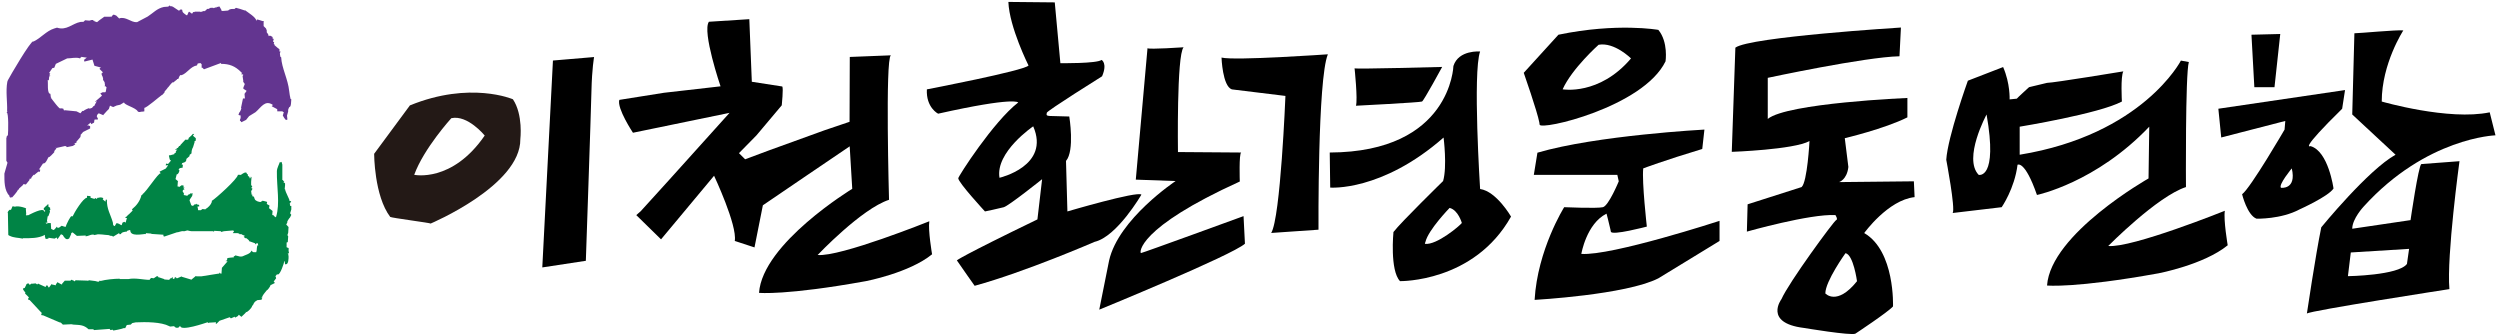
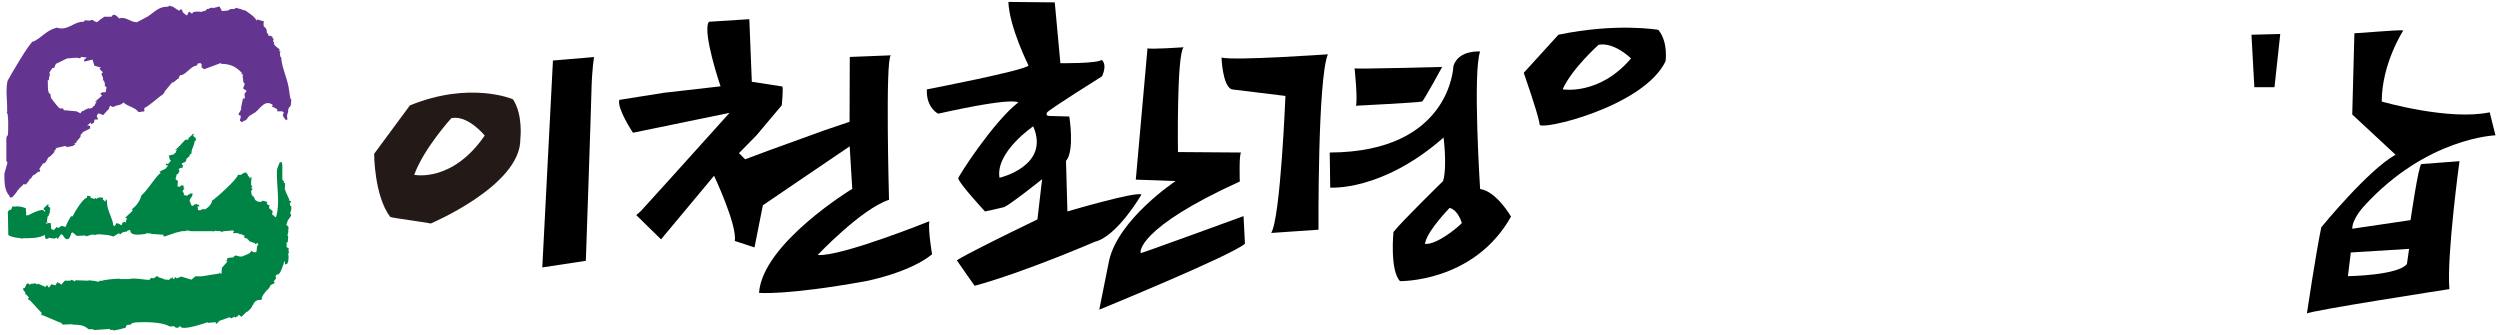
<svg xmlns="http://www.w3.org/2000/svg" width="276" height="37" viewBox="0 0 276 37" fill="none">
  <path d="M5.39 8.854C5.405 8.712 5.419 8.568 5.433 8.425H5.476C5.506 8.411 5.534 8.396 5.563 8.382C5.549 8.368 5.534 8.354 5.519 8.339H5.433C5.448 8.311 5.462 8.281 5.476 8.253C5.491 8.224 5.505 8.195 5.519 8.167H5.563C5.534 8.138 5.505 8.109 5.476 8.081H5.433V8.038C5.549 7.866 5.663 7.694 5.778 7.522C5.85 7.509 5.921 7.494 5.993 7.479C6.051 7.337 6.107 7.193 6.165 7.05C6.582 6.849 6.997 6.648 7.413 6.448C7.872 6.448 8.406 6.287 8.834 6.448C8.848 6.435 8.861 6.42 8.876 6.405C8.891 6.377 8.904 6.347 8.919 6.319C8.934 6.334 8.948 6.347 8.962 6.362V6.276C9.164 6.306 9.364 6.334 9.565 6.362V6.405H9.522C9.436 6.477 9.35 6.549 9.264 6.62C9.278 6.649 9.292 6.678 9.307 6.706V6.791H9.35C9.637 6.721 9.924 6.648 10.211 6.577C10.283 6.806 10.355 7.035 10.426 7.264C10.641 7.322 10.856 7.378 11.071 7.436H11.114V7.479C11.071 7.509 11.028 7.537 10.986 7.565C11 7.58 11.014 7.594 11.028 7.608H10.986C11.101 7.723 11.215 7.837 11.33 7.952V8.038C11.287 8.067 11.244 8.096 11.2 8.123C11.215 8.182 11.229 8.238 11.244 8.295C11.244 8.295 11.431 8.595 11.373 8.812C11.431 8.897 11.487 8.983 11.545 9.069C11.559 9.17 11.573 9.269 11.588 9.37V9.413C11.574 9.456 11.559 9.499 11.545 9.542C11.574 9.528 11.602 9.513 11.631 9.499V9.542H11.674C11.688 9.571 11.702 9.6 11.717 9.628C11.732 9.615 11.745 9.6 11.76 9.585V9.628C11.732 9.799 11.702 9.971 11.674 10.143H11.631V10.186H11.33C11.244 10.229 11.157 10.272 11.071 10.315C11.129 10.388 11.186 10.459 11.244 10.53V10.573C11.015 10.774 10.785 10.974 10.555 11.174C10.542 11.204 10.527 11.232 10.512 11.261H10.555C10.584 11.232 10.613 11.203 10.641 11.174H10.684C10.598 11.333 10.512 11.49 10.426 11.647V11.69C10.383 11.704 10.339 11.719 10.297 11.733C10.268 11.776 10.239 11.819 10.211 11.862H10.168V11.905C10.081 11.934 9.995 11.963 9.91 11.992C9.866 11.977 9.823 11.963 9.78 11.948C9.78 11.948 9.288 12.147 9.221 12.249H9.092C9.02 12.335 8.948 12.421 8.876 12.506C8.734 12.436 8.59 12.363 8.446 12.292C8.002 12.249 7.557 12.205 7.112 12.163V12.205H7.069C7.041 12.134 7.011 12.062 6.983 11.992C6.883 11.977 6.783 11.963 6.681 11.948C6.681 12.246 5.696 10.903 5.648 10.831H5.606V10.788C5.691 10.788 5.672 10.757 5.606 10.702C5.592 10.588 5.577 10.473 5.563 10.358C5.161 10.358 5.338 9.112 5.261 8.854H5.39ZM1.043 21.616C1 21.702 1.144 21.889 1.216 21.788H1.345C1.345 21.788 1.919 21.178 1.99 20.929H2.076C2.091 20.885 2.104 20.843 2.119 20.8C2.248 20.685 2.378 20.57 2.506 20.456C2.537 20.413 2.564 20.37 2.593 20.327H2.636C2.709 20.341 2.78 20.355 2.851 20.37C2.98 20.212 3.11 20.054 3.238 19.898C3.253 19.841 3.267 19.783 3.282 19.726H3.411V19.768C3.44 19.697 3.468 19.625 3.496 19.554C3.569 19.468 3.64 19.381 3.712 19.296H3.754V19.339C3.914 19.209 4.071 19.081 4.228 18.952H4.357C4.372 18.967 4.386 18.98 4.4 18.995V18.952C4.415 18.881 4.429 18.808 4.443 18.738C4.4 18.723 4.357 18.709 4.314 18.694C4.458 18.479 4.601 18.265 4.745 18.049H4.788C5.099 18.049 5.236 17.471 5.39 17.319C5.39 17.481 5.94 16.855 5.993 16.802V16.674C6.065 16.589 6.137 16.502 6.208 16.417H6.251C6.223 16.389 6.193 16.359 6.165 16.331H6.122V16.289C6.137 16.302 6.15 16.316 6.165 16.331H6.251C6.567 16.259 6.882 16.187 7.198 16.116C7.228 16.13 7.255 16.144 7.284 16.159V16.116C7.313 16.159 7.342 16.201 7.37 16.245C7.585 16.201 7.8 16.159 8.016 16.116C8.088 16.073 8.16 16.03 8.231 15.987C8.261 15.974 8.289 15.959 8.317 15.944C8.304 15.93 8.289 15.917 8.273 15.9C8.289 15.888 8.302 15.872 8.317 15.858H8.145C8.261 15.816 8.375 15.772 8.489 15.729C8.461 15.716 8.431 15.701 8.403 15.686C8.562 15.501 8.719 15.315 8.876 15.128C8.891 15.042 8.904 14.956 8.919 14.87C8.906 14.856 8.891 14.842 8.876 14.827H8.919V14.87C9.006 14.771 9.092 14.67 9.178 14.569C9.436 14.441 9.694 14.311 9.952 14.182V13.925C9.881 13.896 9.809 13.867 9.737 13.839H9.694V13.881H9.651V13.839C9.767 13.739 9.881 13.639 9.995 13.538C10.01 13.552 10.024 13.566 10.038 13.58V13.71C10.124 13.667 10.211 13.624 10.297 13.58C10.326 13.568 10.355 13.552 10.383 13.538C10.397 13.438 10.411 13.338 10.426 13.237C10.441 13.224 10.454 13.209 10.469 13.194H10.77C10.785 13.18 10.798 13.166 10.813 13.151V13.108C10.77 13.022 10.727 12.936 10.684 12.85C10.699 12.794 10.712 12.736 10.727 12.678C10.785 12.623 10.841 12.564 10.899 12.506C11.071 12.579 11.244 12.65 11.415 12.721V12.678C11.545 12.536 11.674 12.393 11.803 12.249C11.86 12.193 11.917 12.134 11.975 12.076C11.99 12.063 12.004 12.049 12.018 12.034C12.062 11.905 12.104 11.776 12.147 11.647C12.162 11.662 12.176 11.675 12.19 11.69C12.291 11.733 12.39 11.776 12.492 11.819C12.621 11.763 12.75 11.704 12.879 11.647C13.008 11.619 13.137 11.59 13.266 11.562C13.411 11.475 13.553 11.389 13.696 11.303C13.696 11.588 14.997 11.882 15.203 12.292C15.232 12.364 15.476 12.405 15.547 12.335C15.663 12.335 15.935 12.306 15.935 12.292V11.905C16.197 11.905 17.597 10.668 17.871 10.487C17.901 10.473 17.929 10.459 17.957 10.444C18.03 10.358 18.101 10.272 18.173 10.186V10.101C18.273 9.986 18.373 9.871 18.474 9.756V9.713C18.576 9.713 19.022 8.938 19.119 9.112C19.263 8.998 19.406 8.882 19.55 8.769V8.725H19.679C19.722 8.626 19.765 8.525 19.808 8.425C19.837 8.382 19.866 8.339 19.894 8.295H20.062C20.691 8.062 21.025 7.341 21.745 7.221C21.774 7.15 21.802 7.078 21.831 7.007C21.932 6.993 22.031 6.978 22.133 6.963C22.175 7.007 22.218 7.05 22.261 7.092V7.479H22.348C22.405 7.537 22.462 7.594 22.52 7.651C23.137 7.423 23.753 7.193 24.37 6.963V6.921C24.385 6.963 24.398 7.007 24.413 7.05C25.342 7.05 25.96 7.304 26.608 7.952C26.638 7.981 26.666 8.009 26.694 8.038H26.738C26.708 8.081 26.679 8.123 26.651 8.167V8.21H26.824V8.253H26.866C26.853 8.283 26.838 8.311 26.824 8.339C26.81 8.354 26.795 8.367 26.78 8.382C26.81 8.583 26.838 8.783 26.866 8.983H26.824C26.881 9.069 26.937 9.155 26.995 9.241H27.039C26.982 9.384 26.924 9.526 26.866 9.671V9.799C26.982 9.872 27.096 9.943 27.211 10.014V10.057C27.14 10.158 27.066 10.257 26.995 10.358C27.011 10.53 27.024 10.702 27.039 10.874H26.824C26.752 11.218 26.679 11.562 26.608 11.905C26.726 11.905 26.492 12.394 26.393 12.464C26.38 12.521 26.365 12.578 26.35 12.636C26.337 12.65 26.322 12.664 26.306 12.678C26.393 12.708 26.479 12.736 26.565 12.764H26.608C26.594 12.779 26.58 12.793 26.565 12.807V13.022C26.552 13.066 26.537 13.108 26.523 13.151C26.479 13.194 26.451 13.366 26.565 13.366C26.594 13.409 26.623 13.452 26.651 13.495C26.824 13.409 26.995 13.323 27.168 13.237C27.28 13.099 27.389 12.959 27.5 12.821C27.738 12.675 27.974 12.53 28.213 12.383C28.81 11.876 29.248 10.999 30.094 11.562C30.109 11.576 30.123 11.59 30.137 11.604C30.109 11.619 30.079 11.632 30.052 11.647V11.69H30.008V11.733C30.195 11.833 30.381 11.933 30.568 12.034C30.582 12.049 30.596 12.062 30.61 12.076V12.292H31.17C31.228 12.335 31.284 12.377 31.342 12.421C31.329 12.45 31.314 12.478 31.299 12.506C31.228 12.579 31.29 12.676 31.218 12.747C31.205 12.747 31.529 13.308 31.601 13.237H31.643C31.673 13.224 31.701 13.209 31.73 13.194C31.716 13.052 31.701 12.908 31.686 12.764C31.73 12.607 31.772 12.449 31.816 12.292V12.205C31.772 12.205 31.858 11.948 31.945 11.819C32.166 11.819 32.133 11.126 32.16 10.96C32.132 10.946 32.102 10.932 32.074 10.917C32.046 10.774 32.016 10.631 31.988 10.487C31.968 10.342 31.948 10.197 31.927 10.052C31.794 8.729 31.095 7.509 31.041 6.319C31.013 6.306 30.983 6.291 30.955 6.276C30.986 6.276 30.819 5.877 30.955 5.761V5.674H30.826C30.841 5.618 30.854 5.56 30.869 5.503C30.856 5.475 30.841 5.445 30.826 5.416C30.769 5.373 30.711 5.331 30.654 5.287C30.54 5.188 30.424 5.087 30.309 4.987V4.901C30.281 4.888 30.251 4.873 30.223 4.859C30.238 4.787 30.251 4.714 30.267 4.643C30.223 4.63 30.18 4.615 30.137 4.6C30.167 4.501 30.195 4.4 30.223 4.3C30.18 4.286 30.137 4.271 30.094 4.256V4.085C30.023 4.042 29.95 3.999 29.879 3.956H29.706C29.693 3.97 29.679 3.984 29.664 3.999C29.651 3.943 29.635 3.885 29.62 3.827C29.607 3.799 29.592 3.769 29.578 3.741C29.535 3.684 29.491 3.626 29.449 3.569V3.354C29.42 3.283 29.391 3.211 29.363 3.139C29.277 3.053 29.19 2.967 29.104 2.881V2.409C29.119 2.395 29.132 2.381 29.147 2.366C29.119 2.352 29.09 2.338 29.062 2.323H28.976C28.889 2.295 28.803 2.266 28.717 2.237C28.617 2.209 28.517 2.179 28.416 2.151C28.388 2.166 28.358 2.179 28.33 2.194V2.28H28.287C28.287 1.92 27.328 1.344 27.039 1.12V1.163C26.866 1.107 26.694 1.048 26.523 0.991C26.365 0.948 26.206 0.905 26.049 0.862C25.992 0.905 25.935 0.948 25.876 0.991C25.6 0.991 25.394 0.956 25.188 1.163C25.015 1.178 24.843 1.191 24.671 1.206H24.457V1.12C24.385 0.991 24.312 0.862 24.241 0.733H24.198V0.69H24.155V0.733C24.112 0.748 24.069 0.761 24.026 0.776C23.998 0.763 23.968 0.748 23.94 0.733V0.819H23.811C23.724 0.848 23.638 0.877 23.552 0.905V0.862H23.251C23.165 0.905 23.078 0.948 22.993 0.991H22.907V0.948C22.85 1.006 22.793 1.062 22.734 1.12C22.721 1.134 22.706 1.148 22.691 1.163C22.635 1.192 22.577 1.22 22.52 1.249V1.206C22.39 1.249 22.261 1.291 22.133 1.335V1.291H21.487V1.335H21.314C21.287 1.392 21.257 1.449 21.229 1.507V1.464C21.214 1.478 21.2 1.492 21.185 1.507C21.086 1.435 20.985 1.363 20.884 1.291C20.871 1.307 20.856 1.32 20.841 1.335V1.291C20.785 1.421 20.726 1.549 20.669 1.678H20.583C20.583 1.665 20.204 1.443 20.153 1.291C20.139 1.22 20.124 1.148 20.11 1.077H20.067C20.052 1.063 20.038 1.048 20.023 1.034C19.995 1.048 19.966 1.062 19.937 1.077C19.924 1.063 19.909 1.048 19.894 1.034C19.866 1.077 19.836 1.12 19.808 1.163H19.722C19.507 1.021 19.292 0.877 19.076 0.733H19.033C19.02 0.72 19.006 0.705 18.991 0.69H18.818C18.805 0.677 18.79 0.662 18.775 0.647V0.604H18.732C18.719 0.619 18.704 0.633 18.689 0.647C18.646 0.677 18.603 0.705 18.56 0.733C18.405 0.745 18.25 0.756 18.093 0.768C17.325 0.929 16.929 1.424 16.305 1.826C15.909 2.036 15.512 2.244 15.117 2.452V2.409C15.104 2.424 15.088 2.437 15.074 2.452C14.414 2.452 13.9 1.811 13.18 2.022V2.065C13.167 2.052 13.152 2.037 13.137 2.022C13.038 1.923 12.937 1.822 12.836 1.722C12.765 1.693 12.692 1.664 12.621 1.635H12.535V1.593C12.464 1.665 12.39 1.736 12.319 1.807V1.85H12.362V1.893C12.319 1.865 12.276 1.836 12.234 1.807V1.85H11.502C11.502 1.879 10.863 2.274 10.77 2.409H10.727V2.452C10.641 2.424 10.555 2.394 10.469 2.366H10.426V2.323C10.441 2.295 10.355 2.266 10.297 2.28C10.297 2.117 9.96 2.254 9.866 2.28C9.709 2.266 9.55 2.252 9.393 2.237C9.336 2.295 9.278 2.351 9.221 2.409H9.178C9.078 2.413 8.977 2.416 8.878 2.421C7.968 2.596 7.351 3.406 6.294 3.053C6.192 3.084 6.089 3.114 5.987 3.145C5.107 3.413 4.496 4.224 3.669 4.6V4.557C3.345 4.557 1.122 8.372 0.871 8.854C0.851 8.911 0.83 8.967 0.808 9.023C0.614 10.101 0.823 11.201 0.785 12.292C0.8 12.306 0.814 12.32 0.828 12.335C0.8 12.349 0.771 12.363 0.742 12.377V12.421C0.962 12.421 0.913 14.578 0.871 14.956H0.828C0.785 14.998 0.742 15.042 0.699 15.085H0.785C0.772 15.115 0.757 15.143 0.742 15.171H0.699V17.749C0.742 17.821 0.785 17.893 0.828 17.964C0.714 18.365 0.598 18.765 0.484 19.167C0.484 19.999 0.461 21.033 1.043 21.616Z" fill="#633590" />
  <path d="M32.16 22.217C32.104 22.204 32.046 22.19 31.988 22.175H31.944V22.131C32.041 22.131 31.503 21.217 31.471 20.885H31.428C31.443 20.743 31.456 20.599 31.471 20.456V20.241C31.416 20.198 31.357 20.155 31.299 20.112H31.256V20.069C31.271 20.084 31.284 20.096 31.299 20.112C31.329 20.099 31.357 20.084 31.385 20.069C31.371 20.056 31.357 20.041 31.342 20.026C31.271 19.94 31.199 19.854 31.127 19.768H31.17V18.178C31.142 18.079 31.112 17.977 31.084 17.877H31.041C31.012 17.893 30.983 17.906 30.955 17.921H30.869C30.869 18.051 30.573 18.519 30.568 18.909C30.54 20.667 30.933 22.465 30.482 23.937H30.438V23.98H30.395C30.309 23.893 30.223 23.807 30.137 23.721C30.109 23.737 30.079 23.749 30.051 23.764C30.066 23.607 30.079 23.449 30.094 23.292C30.023 23.235 29.95 23.178 29.879 23.12C29.822 23.077 29.765 23.033 29.706 22.991V22.948C29.721 22.863 29.735 22.776 29.75 22.69C29.651 22.633 29.55 22.576 29.449 22.518C29.463 22.447 29.477 22.374 29.492 22.304C29.463 22.29 29.433 22.276 29.406 22.26C29.291 22.232 29.176 22.203 29.062 22.175H29.018C29.005 22.19 28.99 22.203 28.976 22.217V22.131C28.962 22.146 28.947 22.16 28.932 22.175V22.217C28.889 22.232 28.846 22.246 28.803 22.26V22.304C28.57 22.304 28.181 22.182 28.114 21.959C28.087 21.874 28.056 21.788 28.028 21.702H27.986C27.942 21.689 27.899 21.674 27.856 21.658V21.488C27.814 21.473 27.77 21.458 27.727 21.443C27.742 21.43 27.755 21.416 27.77 21.401C27.757 21.302 27.742 21.201 27.727 21.101C27.77 21.029 27.814 20.956 27.856 20.885V20.8C27.814 20.786 27.77 20.771 27.727 20.756C27.742 20.743 27.755 20.728 27.77 20.714H27.727C27.757 20.7 27.785 20.685 27.814 20.67C27.828 20.657 27.841 20.642 27.856 20.628C27.814 20.556 27.77 20.484 27.727 20.413V20.069C27.742 19.897 27.755 19.725 27.77 19.553H27.727V19.51H27.684V19.553C27.671 19.597 27.655 19.639 27.641 19.682H27.598V19.725C27.569 19.654 27.54 19.581 27.512 19.51C27.468 19.482 27.426 19.452 27.382 19.424V19.381C27.369 19.369 27.354 19.352 27.34 19.339C27.369 19.325 27.34 19.195 27.34 19.209H27.253C27.253 18.804 26.644 19.247 26.565 19.339V19.296H26.264C26.264 19.724 23.78 21.949 23.381 22.175C23.383 22.215 23.384 22.254 23.387 22.293C23.286 22.609 22.982 22.92 22.691 23.077V23.115C22.576 23.103 22.461 23.09 22.348 23.077C22.29 23.12 22.233 23.163 22.175 23.206H21.873C21.861 23.106 21.846 23.006 21.831 22.904C21.817 22.892 21.802 22.877 21.788 22.863V22.819C21.861 22.805 21.932 22.791 22.003 22.776V22.733C21.989 22.69 21.975 22.647 21.96 22.604H21.831C21.817 22.619 21.802 22.632 21.788 22.647V22.604H21.831C21.817 22.591 21.802 22.576 21.788 22.561C21.774 22.548 21.76 22.533 21.745 22.518V22.475C21.732 22.49 21.716 22.503 21.701 22.518C21.688 22.533 21.673 22.547 21.659 22.561H21.486C21.443 22.604 21.4 22.647 21.357 22.69C21.344 22.705 21.329 22.718 21.314 22.733V22.69C21.3 22.705 21.287 22.718 21.271 22.733C21.215 22.705 21.157 22.675 21.099 22.647V22.604C21.043 22.447 20.985 22.289 20.927 22.131C20.942 22.089 20.955 22.046 20.97 22.003C21.056 21.874 21.142 21.745 21.229 21.616V21.488H21.185C21.215 21.473 21.244 21.458 21.271 21.443H21.314C21.3 21.416 21.287 21.387 21.271 21.358H20.97V21.443H20.884C20.856 21.458 20.825 21.472 20.798 21.488C20.756 21.53 20.712 21.573 20.669 21.616C20.612 21.603 20.555 21.588 20.496 21.573C20.425 21.559 20.353 21.544 20.282 21.53V21.488C20.296 21.458 20.31 21.43 20.325 21.401C20.268 21.302 20.21 21.201 20.153 21.101C20.182 21.044 20.21 20.986 20.238 20.928H20.282V20.971C20.311 20.958 20.339 20.943 20.368 20.928C20.355 20.915 20.339 20.9 20.325 20.885C20.311 20.857 20.296 20.828 20.282 20.8H20.238V20.756C20.253 20.771 20.267 20.784 20.282 20.8C20.311 20.786 20.339 20.771 20.368 20.756C20.355 20.743 20.339 20.728 20.325 20.714C20.339 20.7 20.353 20.685 20.368 20.67C20.325 20.685 20.282 20.699 20.238 20.714V20.67C20.253 20.628 20.267 20.584 20.282 20.542V20.499C20.225 20.485 20.167 20.471 20.11 20.456H20.067C20.053 20.471 20.038 20.484 20.023 20.499V20.456C20.023 20.442 19.98 20.484 19.98 20.499C19.924 20.542 19.866 20.584 19.808 20.628H19.765C19.737 20.614 19.707 20.599 19.679 20.584H19.596C19.61 20.399 19.622 20.212 19.636 20.026H19.679C19.579 19.94 19.479 19.854 19.378 19.768C19.421 19.597 19.463 19.424 19.507 19.252C19.691 19.252 19.786 18.966 19.808 18.822C19.794 18.795 19.78 18.765 19.765 18.737H19.722V18.694C19.765 18.651 19.808 18.608 19.851 18.565C19.924 18.551 19.995 18.537 20.067 18.522H20.153C20.167 18.408 20.181 18.292 20.195 18.178H20.067V18.135C20.081 18.093 20.094 18.049 20.11 18.006C20.195 17.977 20.282 17.948 20.368 17.921C20.425 17.877 20.482 17.835 20.539 17.792C20.555 17.706 20.568 17.62 20.583 17.534C20.698 17.434 20.812 17.334 20.927 17.233V17.103C21 17.048 21.071 16.99 21.142 16.932C21.142 16.666 21.193 16.445 21.314 16.245C21.372 16.059 21.429 15.872 21.486 15.686C21.473 15.673 21.458 15.658 21.443 15.643C21.501 15.6 21.557 15.558 21.616 15.515V15.257C21.516 15.17 21.415 15.084 21.314 14.998V14.955C21.357 14.899 21.4 14.842 21.443 14.784H21.271C21.258 14.813 21.244 14.842 21.229 14.87C21.086 14.998 20.942 15.127 20.798 15.257C20.812 15.286 20.825 15.315 20.842 15.342C20.798 15.372 20.756 15.4 20.712 15.428H20.496V15.385C20.296 15.6 20.094 15.815 19.894 16.03V16.116H19.808V16.073C19.751 16.159 19.694 16.245 19.636 16.331H19.593C19.522 16.389 19.448 16.445 19.378 16.502H19.335V16.546H19.378C19.435 16.532 19.492 16.517 19.55 16.502V16.46H19.593C19.579 16.474 19.564 16.488 19.55 16.502C19.494 16.603 19.435 16.702 19.378 16.802C19.393 16.818 19.406 16.832 19.421 16.846C19.407 16.861 19.393 16.874 19.378 16.89H19.292C19.279 16.919 19.263 16.947 19.248 16.975V17.018C19.091 17.061 18.933 17.103 18.775 17.147V17.103C18.732 17.134 18.689 17.161 18.646 17.19C18.676 17.319 18.704 17.448 18.732 17.576C18.747 17.605 18.76 17.634 18.775 17.663H18.819C18.833 17.692 18.846 17.721 18.861 17.748C18.775 17.849 18.689 17.948 18.604 18.049C18.59 18.065 18.574 18.077 18.559 18.093H18.388V18.049H18.345C18.331 18.107 18.317 18.164 18.302 18.221V18.264H18.345C18.388 18.25 18.431 18.236 18.474 18.221H18.517V18.307C18.445 18.408 18.373 18.507 18.302 18.608C18.073 18.723 17.843 18.838 17.614 18.951C17.643 18.995 17.671 19.038 17.699 19.081H17.742V19.124C17.428 19.124 16.2 21.136 15.72 21.443V21.53H15.633C15.625 21.546 15.616 21.561 15.608 21.577C15.463 22.182 15.068 22.703 14.601 23.077C14.587 23.106 14.572 23.134 14.557 23.163H14.601C14.615 23.192 14.628 23.22 14.644 23.249C14.501 23.393 14.357 23.535 14.213 23.678V23.721C14.2 23.708 14.185 23.693 14.17 23.678C14.114 23.751 14.056 23.822 13.998 23.893C13.942 23.922 13.884 23.951 13.826 23.98C13.84 23.994 13.854 24.007 13.869 24.022V24.066H14.041C14.027 24.08 14.013 24.093 13.998 24.108C13.955 24.267 13.912 24.424 13.869 24.581C13.826 24.552 13.783 24.523 13.74 24.494H13.696C13.64 24.525 13.583 24.552 13.524 24.581C13.496 24.667 13.467 24.752 13.438 24.839C13.425 24.853 13.41 24.866 13.395 24.881V24.839H13.352C13.281 24.796 13.208 24.752 13.137 24.709C13.051 24.681 12.965 24.652 12.879 24.624C12.822 24.709 12.765 24.796 12.707 24.881V24.967C12.664 24.954 12.621 24.94 12.578 24.924C12.549 24.895 12.52 24.866 12.492 24.839C12.482 24.748 12.472 24.658 12.461 24.567C12.209 23.677 11.769 23.059 11.803 22.046H11.674V22.089C11.66 22.146 11.646 22.203 11.631 22.26H11.588V22.217C11.502 22.146 11.415 22.074 11.33 22.003C11.359 21.989 11.387 21.974 11.415 21.959C11.387 21.916 11.358 21.874 11.33 21.831C11.258 21.817 11.186 21.803 11.114 21.788V21.831C11.101 21.817 11.086 21.803 11.072 21.788H10.986V21.831H10.77C10.742 21.874 10.712 21.916 10.683 21.959H10.598C10.613 21.931 10.627 21.902 10.641 21.874H10.511V21.916H10.469C10.456 21.931 10.441 21.945 10.426 21.959C10.283 21.916 10.139 21.874 9.995 21.831V21.658C9.866 21.646 9.737 21.63 9.608 21.616V21.831C9.179 21.831 8.172 23.517 8.016 23.893C7.973 23.88 7.929 23.865 7.886 23.85V23.937C7.886 23.62 7.283 24.851 7.241 25.053C7.184 25.041 7.127 25.025 7.069 25.01C6.983 24.982 6.896 24.952 6.81 24.924C6.711 24.997 6.61 25.068 6.509 25.139H6.337C6.324 25.111 6.309 25.081 6.294 25.053V25.01C6.208 25.111 6.122 25.211 6.036 25.311C5.993 25.341 5.95 25.369 5.907 25.398C5.821 25.354 5.734 25.311 5.648 25.268C5.635 25.053 5.62 24.839 5.606 24.624H5.304V24.581C5.276 24.611 5.246 24.639 5.218 24.667V24.709H5.175C5.132 24.681 5.089 24.652 5.046 24.624V24.581H5.218V24.408C5.205 24.424 5.19 24.437 5.175 24.452C5.205 24.267 5.233 24.08 5.261 23.893C5.291 23.88 5.319 23.865 5.347 23.85C5.405 23.693 5.462 23.535 5.52 23.378C5.506 23.321 5.491 23.263 5.477 23.206C5.506 23.192 5.534 23.178 5.563 23.163C5.549 23.092 5.534 23.019 5.52 22.948H5.563C5.491 22.904 5.419 22.863 5.347 22.819V22.604H5.39C5.362 22.591 5.333 22.576 5.304 22.561V22.518C5.261 22.576 5.218 22.632 5.175 22.69H5.132C5.033 22.791 4.932 22.89 4.831 22.991V23.12C4.889 23.178 4.945 23.234 5.003 23.292C4.99 23.306 4.975 23.32 4.96 23.334H4.917V23.378H4.874C4.874 22.799 3.254 23.708 3.11 23.764H3.066C3.052 23.751 3.038 23.737 3.023 23.721V23.764C2.995 23.779 2.965 23.793 2.937 23.807C2.909 23.751 2.879 23.693 2.851 23.636H2.894C2.881 23.435 2.866 23.234 2.851 23.033C3.145 23.033 2.005 22.664 1.646 22.819C1.575 22.805 1.502 22.791 1.431 22.776C1.403 22.791 1.373 22.804 1.344 22.819V22.863C1.302 22.963 1.259 23.062 1.215 23.163H1.13C1.044 23.092 0.757 23.478 0.871 23.506C0.886 24.295 0.899 25.081 0.914 25.87V25.913C0.901 25.955 1.052 26.039 1.077 26.037C1.545 26.265 1.97 26.227 2.506 26.342C2.521 26.329 2.535 26.314 2.55 26.299C3.427 26.299 4.193 26.316 4.917 25.955C4.932 25.943 4.945 25.928 4.96 25.913V26.127C4.99 26.214 5.017 26.299 5.046 26.386C5.147 26.372 5.246 26.357 5.347 26.342V26.256H5.39C5.491 26.27 5.591 26.285 5.691 26.299C5.807 26.314 5.922 26.327 6.036 26.342C6.108 26.299 6.18 26.256 6.251 26.214C6.281 26.27 6.309 26.327 6.337 26.386V26.428C6.466 26.243 6.595 26.056 6.724 25.87H6.767C6.825 25.9 6.882 25.928 6.939 25.955C6.983 26.029 7.026 26.099 7.069 26.172C7.141 26.243 7.212 26.314 7.284 26.386H7.37V26.428C7.456 26.4 7.542 26.371 7.628 26.342C7.714 26.157 7.8 25.971 7.886 25.784H7.843V25.74C7.901 25.713 7.958 25.684 8.016 25.654C8.175 25.784 8.332 25.913 8.489 26.042C8.82 26.029 9.149 26.013 9.479 25.999C9.466 26.029 9.45 26.056 9.436 26.085C9.815 26.085 10.127 25.772 10.469 25.955C10.498 25.943 10.527 25.928 10.555 25.913C10.582 25.911 10.607 25.91 10.633 25.908C10.831 25.791 11.677 25.955 11.975 25.955C12.061 25.985 12.147 26.013 12.233 26.042H12.362C12.405 26.071 12.448 26.099 12.492 26.127C12.707 25.999 12.921 25.87 13.137 25.74C13.167 25.784 13.195 25.827 13.223 25.87C13.253 25.856 13.281 25.842 13.309 25.827C13.324 25.842 13.337 25.854 13.352 25.87C13.352 25.637 13.814 25.576 13.998 25.569C14.013 25.541 14.026 25.512 14.041 25.483C14.127 25.455 14.213 25.425 14.299 25.398H14.342C14.357 25.411 14.371 25.425 14.385 25.44C14.385 26.142 15.685 25.851 16.064 25.827C16.078 25.842 16.092 25.854 16.107 25.87V25.74C16.293 25.755 16.479 25.768 16.666 25.784C16.696 25.799 16.724 25.812 16.752 25.827C17.183 25.856 17.614 25.885 18.043 25.913V26.085H18.086C18.106 26.095 18.125 26.104 18.145 26.115C18.599 25.962 19.052 25.808 19.507 25.654C19.75 25.654 19.991 25.478 20.282 25.526H20.368C20.469 25.498 20.568 25.468 20.669 25.44H20.712C20.712 25.455 21.142 25.541 21.142 25.526H23.51C23.538 25.541 23.567 25.554 23.596 25.569H23.638V25.483C23.883 25.498 24.127 25.512 24.37 25.526C24.385 25.541 24.398 25.554 24.413 25.569V25.612C24.514 25.583 24.613 25.554 24.715 25.526C25.059 25.498 25.403 25.468 25.748 25.44C25.762 25.455 25.776 25.468 25.79 25.483C25.805 25.526 25.819 25.569 25.834 25.612C25.82 25.627 25.805 25.64 25.79 25.654C25.776 25.642 25.762 25.627 25.748 25.612C25.733 25.654 25.719 25.698 25.704 25.74H26.221C26.279 25.755 26.335 25.768 26.393 25.784C26.423 25.814 26.451 25.842 26.479 25.87C26.537 25.856 26.593 25.842 26.651 25.827V25.87C26.78 25.928 26.909 25.984 27.039 26.042V26.085H26.952C26.939 26.099 26.924 26.113 26.909 26.127C26.909 26.142 27.067 26.357 27.211 26.299C27.312 26.386 27.411 26.471 27.512 26.556C27.499 26.573 27.483 26.586 27.468 26.6C27.455 26.586 27.441 26.573 27.426 26.556C27.413 26.6 27.684 26.701 27.684 26.686C27.843 26.744 28 26.8 28.157 26.858C28.172 26.901 28.186 26.943 28.201 26.987C28.243 26.943 28.287 26.901 28.33 26.858H28.459C28.474 26.931 28.487 27.001 28.502 27.073C28.517 27.088 28.53 27.101 28.545 27.116H28.502V27.073H28.459C28.33 27.146 28.357 27.675 28.33 27.675C28.316 27.732 28.301 27.789 28.287 27.846H27.986C27.915 27.803 27.841 27.761 27.77 27.717V27.675H27.727C27.727 28.015 26.969 28.18 26.737 28.319V28.276C26.724 28.29 26.709 28.304 26.694 28.319H26.479C26.306 28.276 26.135 28.234 25.962 28.19V28.234C25.906 28.263 25.848 28.29 25.79 28.319C25.805 28.349 25.819 28.376 25.834 28.404C25.691 28.419 25.547 28.433 25.403 28.448C25.304 28.462 25.203 28.476 25.102 28.491C25.088 28.577 25.074 28.662 25.059 28.749C25.015 28.763 24.973 28.777 24.929 28.791V28.835H25.102V28.878C24.901 29.108 24.7 29.335 24.499 29.565C24.486 29.752 24.471 29.936 24.457 30.124V30.209H24.37C24.327 30.181 24.284 30.152 24.24 30.124C24.227 30.11 24.213 30.095 24.198 30.08V30.253C24.184 30.239 24.17 30.225 24.154 30.209H24.112C23.48 30.311 22.849 30.41 22.219 30.51H21.659V30.468H21.616C21.602 30.482 21.587 30.496 21.573 30.51C21.415 30.64 21.257 30.769 21.099 30.897V30.854H21.056C21.013 30.84 20.97 30.826 20.927 30.811C20.64 30.725 20.353 30.64 20.067 30.553V30.51C19.894 30.584 19.722 30.654 19.55 30.725H19.507V30.683H19.463C19.451 30.697 19.435 30.711 19.421 30.725V30.683H19.463C19.451 30.654 19.435 30.624 19.421 30.596C19.407 30.611 19.393 30.624 19.378 30.64V30.596C19.349 30.611 19.319 30.624 19.292 30.64C19.279 30.669 19.263 30.697 19.248 30.725V30.811C19.206 30.798 19.162 30.783 19.12 30.769V30.811C19.106 30.798 19.091 30.783 19.077 30.769V30.64H19.033V30.596H18.991V30.64C18.976 30.654 18.962 30.668 18.947 30.683C18.934 30.697 18.919 30.711 18.904 30.725H18.819C18.79 30.754 18.76 30.783 18.732 30.811C18.719 30.84 18.704 30.869 18.689 30.897C18.517 30.884 18.345 30.869 18.172 30.854H18.13V30.811C17.915 30.74 17.699 30.668 17.484 30.596C17.47 30.611 17.456 30.624 17.441 30.64V30.596H17.484C17.47 30.568 17.456 30.538 17.441 30.51H17.355V30.468C17.226 30.553 17.096 30.64 16.967 30.725C16.881 30.712 16.795 30.697 16.709 30.683C16.652 30.725 16.595 30.769 16.537 30.811V30.897C15.835 30.897 14.934 30.648 14.17 30.811H13.223V30.769C12.622 30.769 11.675 30.862 11.072 31.026V30.983H10.986V31.069C10.972 31.056 10.957 31.041 10.942 31.026C10.929 31.041 10.914 31.055 10.899 31.069V31.112H10.856C10.742 31.084 10.627 31.055 10.511 31.026C10.283 30.998 10.053 30.968 9.823 30.94H9.78V30.983H9.737C9.724 30.998 9.709 31.011 9.694 31.026V30.983C9.236 30.97 8.776 30.955 8.317 30.94V30.983C8.304 30.998 8.289 31.011 8.274 31.026C8.26 31.041 8.245 31.055 8.23 31.069C8.217 31.056 8.202 31.041 8.187 31.026C8.145 30.998 8.101 30.968 8.059 30.94H7.973V30.897H7.843C7.83 30.926 7.815 30.955 7.8 30.983H7.155C7.055 31.099 6.954 31.213 6.854 31.326V31.413C6.81 31.399 6.767 31.384 6.724 31.37C6.595 31.298 6.466 31.226 6.337 31.155C6.281 31.241 6.223 31.326 6.165 31.413V31.499C6.036 31.471 5.907 31.441 5.778 31.413H5.734V31.37H5.691C5.606 31.485 5.52 31.599 5.433 31.713C5.42 31.728 5.405 31.742 5.39 31.757C5.334 31.671 5.276 31.585 5.218 31.499C5.175 31.514 5.132 31.526 5.089 31.542C5.076 31.557 5.061 31.57 5.046 31.585C5.061 31.614 5.075 31.642 5.089 31.671H5.003C4.745 31.557 4.486 31.441 4.228 31.326V31.284C4.2 31.313 4.17 31.341 4.142 31.37C4.129 31.384 4.114 31.398 4.099 31.413C4.086 31.399 4.071 31.384 4.056 31.37C4.013 31.341 3.97 31.312 3.927 31.284C3.798 31.298 3.669 31.312 3.539 31.326V31.284C3.468 31.326 3.396 31.37 3.325 31.413C3.311 31.427 3.296 31.441 3.282 31.456C3.253 31.413 3.223 31.37 3.195 31.326C3.182 31.313 3.167 31.298 3.152 31.284C3.124 31.298 3.094 31.312 3.066 31.326C3.052 31.313 3.038 31.298 3.023 31.284C2.98 31.326 2.937 31.37 2.894 31.413V31.456C2.838 31.571 2.78 31.685 2.722 31.799H2.636C2.579 31.728 2.535 31.986 2.55 31.972C2.636 32.087 2.722 32.201 2.808 32.315C2.794 32.345 2.78 32.373 2.765 32.401C2.909 32.545 3.051 32.687 3.195 32.831C3.167 32.873 3.137 32.917 3.11 32.96V33.088H3.152C3.195 33.103 3.238 33.117 3.282 33.131C3.656 33.533 4.027 33.933 4.4 34.334C4.486 34.42 4.572 34.507 4.658 34.593C4.615 34.608 4.572 34.62 4.53 34.635C4.545 34.664 4.557 34.694 4.572 34.721H4.53C4.559 34.751 4.588 34.78 4.615 34.807H4.745C5.347 35.065 5.95 35.323 6.552 35.58C6.61 35.595 6.667 35.608 6.724 35.623C6.797 35.696 6.868 35.768 6.939 35.839C7.256 35.825 7.571 35.811 7.886 35.795C7.96 35.811 8.031 35.824 8.103 35.837C8.834 35.883 9.251 35.858 9.78 36.354H10.297C10.326 36.383 10.354 36.412 10.383 36.44C10.957 36.397 11.53 36.354 12.104 36.311C12.134 36.354 12.162 36.397 12.19 36.44C12.276 36.426 12.362 36.412 12.448 36.397C12.463 36.426 12.477 36.454 12.492 36.483C12.492 36.51 13.507 36.311 13.654 36.225H13.826C13.884 36.111 13.94 35.995 13.998 35.881C14.127 35.868 14.256 35.853 14.385 35.839H14.429C14.486 35.782 14.543 35.724 14.601 35.667C14.73 35.641 14.859 35.615 14.988 35.588C16.104 35.536 17.791 35.537 18.689 36.01C18.719 36.025 18.747 36.039 18.775 36.053C18.919 36.04 19.061 36.025 19.206 36.01C19.279 36.068 19.349 36.125 19.421 36.182H19.679C19.751 36.111 19.823 36.039 19.894 35.968C19.894 36.632 22.684 35.65 22.907 35.58C22.95 35.611 22.994 35.638 23.036 35.667C23.051 35.654 23.064 35.638 23.078 35.623C23.324 35.611 23.567 35.595 23.811 35.58C23.826 35.568 23.838 35.553 23.854 35.537C23.84 35.595 23.826 35.652 23.811 35.709C23.84 35.724 23.868 35.738 23.897 35.752C24.012 35.638 24.127 35.523 24.24 35.409C24.615 35.28 24.988 35.15 25.36 35.022C25.403 35.065 25.446 35.108 25.489 35.15C25.618 35.095 25.748 35.037 25.876 34.979V34.936C25.906 34.979 25.935 35.022 25.962 35.065C26.063 35.009 26.163 34.951 26.264 34.893C26.293 34.85 26.322 34.807 26.35 34.764H26.393C26.407 34.78 26.421 34.792 26.436 34.807C26.508 34.865 26.58 34.921 26.651 34.979C26.651 34.955 27.106 34.579 27.167 34.464C27.154 34.45 27.139 34.435 27.125 34.42H27.167V34.464C27.344 34.464 27.749 34.011 27.814 33.862V33.819C27.885 33.72 27.957 33.619 28.028 33.518H27.986C28.043 33.447 28.1 33.374 28.157 33.304C28.243 33.247 28.33 33.189 28.416 33.131H28.459C28.603 33.118 28.745 33.103 28.889 33.088V33.002C28.919 32.96 28.947 32.917 28.976 32.873H28.889V32.831H28.846V32.788C28.86 32.802 28.875 32.816 28.889 32.831C28.919 32.818 28.947 32.802 28.976 32.788C28.834 32.788 29.342 32.174 29.406 32.1C29.435 32.072 29.463 32.043 29.492 32.014C29.492 32.08 29.847 31.647 29.879 31.456H29.922C30.066 31.384 30.208 31.312 30.352 31.241C30.339 31.227 30.324 31.213 30.309 31.198C30.296 31.17 30.281 31.14 30.267 31.112H30.223V31.069C30.309 30.955 30.395 30.839 30.482 30.725C30.468 30.654 30.453 30.581 30.438 30.51V30.553C30.425 30.54 30.41 30.525 30.395 30.51C30.453 30.439 30.51 30.367 30.568 30.296H30.697C30.936 30.296 31.35 29.102 31.385 28.835H31.428C31.443 28.95 31.456 29.064 31.471 29.178H31.558C31.857 29.178 31.858 28.55 31.858 28.319C31.845 28.219 31.83 28.118 31.816 28.018H31.772V27.975H31.858C31.873 27.961 31.887 27.948 31.902 27.933C31.888 27.846 31.873 27.761 31.858 27.675C31.873 27.56 31.873 27.359 31.858 27.374H31.816C31.816 27.36 31.529 27.273 31.643 27.245V26.772C31.686 26.759 31.73 26.744 31.772 26.729C31.787 26.514 31.801 26.299 31.816 26.085C31.787 26.042 31.758 25.999 31.73 25.955C31.759 25.87 31.787 25.784 31.816 25.698C31.83 25.47 31.844 25.24 31.858 25.01C31.845 25.025 31.83 25.038 31.816 25.053C31.802 25.025 31.787 24.996 31.772 24.967C31.716 24.912 31.658 24.853 31.601 24.796C31.643 24.709 31.686 24.624 31.73 24.537C31.625 24.537 31.928 24.085 31.988 24.022V24.066C32.046 23.951 32.103 23.835 32.16 23.721C32.117 23.665 32.074 23.607 32.031 23.549C32.074 23.407 32.117 23.263 32.16 23.12V22.733H32.031V22.604C32.018 22.576 32.003 22.547 31.988 22.518H31.944V22.475C31.96 22.49 31.973 22.503 31.988 22.518C32.031 22.432 32.074 22.346 32.117 22.26C32.132 22.247 32.145 22.232 32.16 22.217Z" fill="#008445" />
  <path d="M110.343 19.626C109.877 16.786 114.066 13.946 114.066 13.946C115.98 18.336 110.343 19.626 110.343 19.626ZM126.013 21.485C125.547 21.072 117.842 23.343 117.842 23.343L117.687 17.767C118.669 16.631 118.049 12.862 118.049 12.862L116.135 12.81C115.36 12.81 115.567 12.655 115.567 12.449C115.567 12.242 121.669 8.422 121.669 8.422C122.289 6.976 121.617 6.614 121.617 6.614C121.1 7.028 117.066 6.976 117.066 6.976L116.446 0.263L111.325 0.212C111.429 3 113.55 7.234 113.55 7.234C113.084 7.802 102.326 9.867 102.326 9.867C102.223 11.88 103.568 12.552 103.568 12.552C112.101 10.642 112.411 11.313 112.411 11.313C109.671 13.43 105.792 19.471 105.792 19.678C105.792 20.154 108.74 23.343 108.74 23.343C108.74 23.343 110.239 23.034 110.808 22.879C111.377 22.724 115.049 19.781 115.049 19.781L114.532 24.221C105.998 28.352 105.637 28.744 105.637 28.744C106.102 29.436 107.601 31.553 107.601 31.553C113.239 30.004 120.841 26.7 120.841 26.7C123.323 26.132 126.013 21.485 126.013 21.485Z" fill="black" />
  <path d="M125.961 27.939C125.806 27.939 125.495 25.202 136.873 20.039C136.873 20.039 136.77 16.941 137.029 16.838L130.047 16.786C130.047 16.786 129.891 6.098 130.667 5.22C130.667 5.22 126.892 5.478 126.685 5.323L125.392 19.832L129.788 19.988C129.788 19.988 123.478 24.17 122.444 28.765L121.358 34.187C121.358 34.187 135.993 28.198 137.442 26.906L137.287 23.86C137.287 23.86 126.116 27.939 125.961 27.939Z" fill="black" />
  <path d="M134.856 6.356C134.856 6.356 134.96 9.506 135.994 9.867L141.912 10.59C141.912 10.59 141.373 24.067 140.339 25.719L145.562 25.358C145.562 25.358 145.459 8.731 146.596 5.995C146.596 5.995 136.304 6.718 134.856 6.356Z" fill="black" />
  <path d="M149.699 11.674C149.699 11.674 156.784 11.313 156.991 11.209C157.199 11.106 159.215 7.389 159.215 7.389C159.215 7.389 149.751 7.647 149.544 7.544C149.544 7.544 149.906 10.951 149.699 11.674Z" fill="black" />
  <path d="M157.335 26.919C157.27 26.912 157.35 26.784 157.367 26.711C157.679 25.378 160.037 22.953 160.037 22.953C160.991 23.19 161.388 24.618 161.388 24.618C161.149 24.936 158.606 27.078 157.335 26.919ZM163.404 20.866C163.404 20.866 162.576 8.008 163.404 5.685C163.404 5.685 161.026 5.478 160.457 7.286C160.457 7.286 160.198 16.787 146.803 16.838L146.855 20.71C146.855 20.71 152.544 21.175 159.371 15.185C159.371 15.185 159.784 18.387 159.318 19.988C159.318 19.988 154.664 24.531 153.837 25.616C153.837 25.616 153.423 29.85 154.561 31.037C154.561 31.037 162.732 31.193 166.818 23.912C166.818 23.912 165.214 21.123 163.404 20.866Z" fill="black" />
  <path d="M176.486 4.943C178.234 4.626 180.063 6.45 180.063 6.45C176.566 10.576 172.514 9.862 172.514 9.862C173.546 7.562 176.486 4.943 176.486 4.943ZM169.971 13.749C169.971 14.464 181.413 11.846 183.877 6.768C183.877 6.768 184.194 4.647 183.082 3.298C183.082 3.298 178.552 2.484 172.051 3.833L168.222 8.038C168.222 8.038 169.717 12.31 169.942 13.519C169.96 13.618 169.971 13.695 169.971 13.749Z" fill="black" />
-   <path d="M174.579 28.03C174.579 28.03 175.136 24.698 177.361 23.587C177.361 23.587 177.663 24.737 177.793 25.345C177.812 25.433 177.827 25.51 177.837 25.571C177.917 26.047 181.811 25.016 181.811 25.016C181.811 25.016 181.254 20.097 181.413 18.59C181.413 18.59 183.717 17.716 187.929 16.447L188.168 14.305C188.168 14.305 176.248 14.94 169.732 16.858L169.334 19.303H178.552L178.711 20.017C178.711 20.017 177.599 22.715 176.963 22.874C176.327 23.032 172.686 22.874 172.686 22.874C172.686 22.874 169.739 27.554 169.421 33.108C169.421 33.108 179.506 32.552 183.081 30.728L189.837 26.602V24.381C189.837 24.381 177.916 28.267 174.579 28.03Z" fill="black" />
-   <path d="M201.517 32.394C201.517 31.045 203.742 27.951 203.742 27.951C204.617 28.109 205.014 31.045 205.014 31.045C202.789 33.822 201.517 32.394 201.517 32.394ZM211.372 21.763L211.292 20.017L203.028 20.103C203.028 20.103 203.902 19.859 204.06 18.431L203.664 15.256C203.664 15.256 208.035 14.226 210.577 12.956V10.814C210.577 10.814 197.306 11.37 195.161 13.129V8.593C195.161 8.593 205.888 6.292 209.703 6.212L209.862 3.039C209.862 3.039 193.174 4.07 191.585 5.261L191.188 16.764C191.188 16.764 198.021 16.526 199.769 15.574C199.769 15.574 199.532 20.097 198.896 20.652L192.936 22.556L192.856 25.57C192.856 25.57 199.849 23.587 202.63 23.746C202.63 23.746 202.949 24.222 202.71 24.301C202.471 24.381 197.465 31.203 196.671 33.028C196.671 33.028 194.684 35.647 199.134 36.202C199.134 36.202 204.357 37.074 204.834 36.837C204.834 36.837 208.431 34.464 208.988 33.829C208.988 33.829 209.227 27.713 205.809 25.729C205.809 25.729 208.431 22.08 211.372 21.763Z" fill="black" />
-   <path d="M218.444 19.303C216.696 17.478 219.318 12.639 219.318 12.639C220.589 19.859 218.444 19.303 218.444 19.303ZM245.621 23.27C245.621 23.27 235.37 27.395 232.748 27.158C232.748 27.158 238.151 21.683 241.33 20.651C241.33 20.651 241.25 8.196 241.648 6.847L240.773 6.689C240.773 6.689 236.562 14.86 222.973 17.082V13.987C222.973 13.987 231.714 12.56 234.257 11.21C234.257 11.21 234.098 8.434 234.416 7.879C234.416 7.879 226.708 9.148 225.993 9.148L224.007 9.624C224.007 9.624 222.684 10.825 222.655 10.893L221.861 10.973C221.861 10.973 221.94 9.227 221.145 7.403L217.252 8.91C217.252 8.91 215.027 15.098 214.867 17.637C214.867 17.637 215.894 23.039 215.576 23.515L220.986 22.874C220.986 22.874 222.417 20.81 222.735 18.192C222.735 18.192 223.53 17.637 224.88 21.524C224.88 21.524 231.396 20.175 237.277 13.987L237.198 19.7C237.198 19.7 226.39 25.809 225.993 31.521C225.993 31.521 229.092 31.838 238.31 30.172C238.31 30.172 243.316 29.22 245.939 27.078C245.939 27.078 245.462 24.301 245.621 23.27Z" fill="black" />
  <path d="M251.104 9.624L251.74 3.753L248.561 3.833L248.879 9.624H251.104Z" fill="black" />
-   <path d="M251.82 20.732C251.502 20.415 253.012 18.59 253.012 18.59C253.568 20.969 251.82 20.732 251.82 20.732ZM257.62 20.81C257.62 20.81 257.065 16.685 255.077 16.13C255.077 16.13 253.727 16.764 258.574 12.004L258.892 9.942L244.906 12.004L245.224 15.178L252.296 13.353L252.217 14.305C252.217 14.305 248.482 20.732 247.528 21.445C247.528 21.445 248.084 23.746 249.118 24.143C249.118 24.143 251.82 24.222 253.885 23.111C253.885 23.111 257.065 21.684 257.62 20.81Z" fill="black" />
  <path d="M265.726 29.141C264.772 30.41 259.21 30.489 259.21 30.489L259.528 27.872L265.964 27.475L265.726 29.141ZM267.315 18.113C266.997 18.272 266.123 24.301 266.123 24.301L259.687 25.253C259.687 24.143 260.958 22.794 260.958 22.794C267.871 15.178 275.5 14.94 275.5 14.94L274.864 12.401C270.334 13.353 262.944 11.21 262.944 11.21C262.944 7.006 265.328 3.357 265.328 3.357C264.613 3.277 260.481 3.674 259.925 3.674L259.687 12.639L264.469 17.082C261.449 18.748 256.269 25.094 256.269 25.094C255.633 28.189 254.68 34.615 254.68 34.615C254.998 34.298 270.414 31.918 270.414 31.918C270.096 28.268 271.527 17.796 271.527 17.796L267.315 18.113Z" fill="black" />
  <path d="M102.597 24.427C102.597 24.427 92.778 28.378 90.267 28.151C90.267 28.151 95.104 23.046 98.149 22.058C98.149 22.058 97.717 6.505 98.351 6.108L93.816 6.287L93.791 13.447L91.042 14.377L84.938 16.587L82.261 17.585L81.582 16.908L83.51 14.947L86.307 11.625C86.307 11.625 86.501 9.726 86.365 9.548L83.001 9.028L82.725 2.117L78.263 2.402C77.49 3.494 79.548 9.53 79.548 9.53L73.301 10.243L68.374 11.027C68.083 11.953 69.879 14.655 69.879 14.655L80.541 12.459L73.837 19.901L70.73 23.323L70.245 23.748L72.979 26.423L78.834 19.402C78.834 19.402 81.412 24.875 81.119 26.601L83.296 27.314L84.221 22.664L89.136 19.321L93.806 16.155L94.088 20.846C94.088 20.846 84.178 26.859 83.797 32.33C83.797 32.33 86.765 32.634 95.594 31.038C95.594 31.038 100.389 30.126 102.901 28.074C102.901 28.074 102.444 25.415 102.597 24.427Z" fill="black" />
  <path d="M65.297 10.028C65.24 12.525 64.677 28.791 64.677 28.791L59.869 29.524L61.045 6.682L65.587 6.298C65.587 6.298 65.353 7.531 65.297 10.028Z" fill="black" />
  <path d="M45.729 19.299C46.794 16.376 49.825 13.049 49.825 13.049C51.628 12.645 53.513 14.964 53.513 14.964C49.908 20.206 45.729 19.299 45.729 19.299ZM57.445 15.367C57.445 15.367 57.773 12.672 56.626 10.959C56.626 10.959 51.915 8.916 45.252 11.637L41.305 16.98C41.305 16.98 41.305 21.601 43.078 23.945C43.155 24.047 47.544 24.611 47.544 24.68C47.544 24.68 57.488 20.49 57.445 15.367Z" fill="#231916" />
</svg>